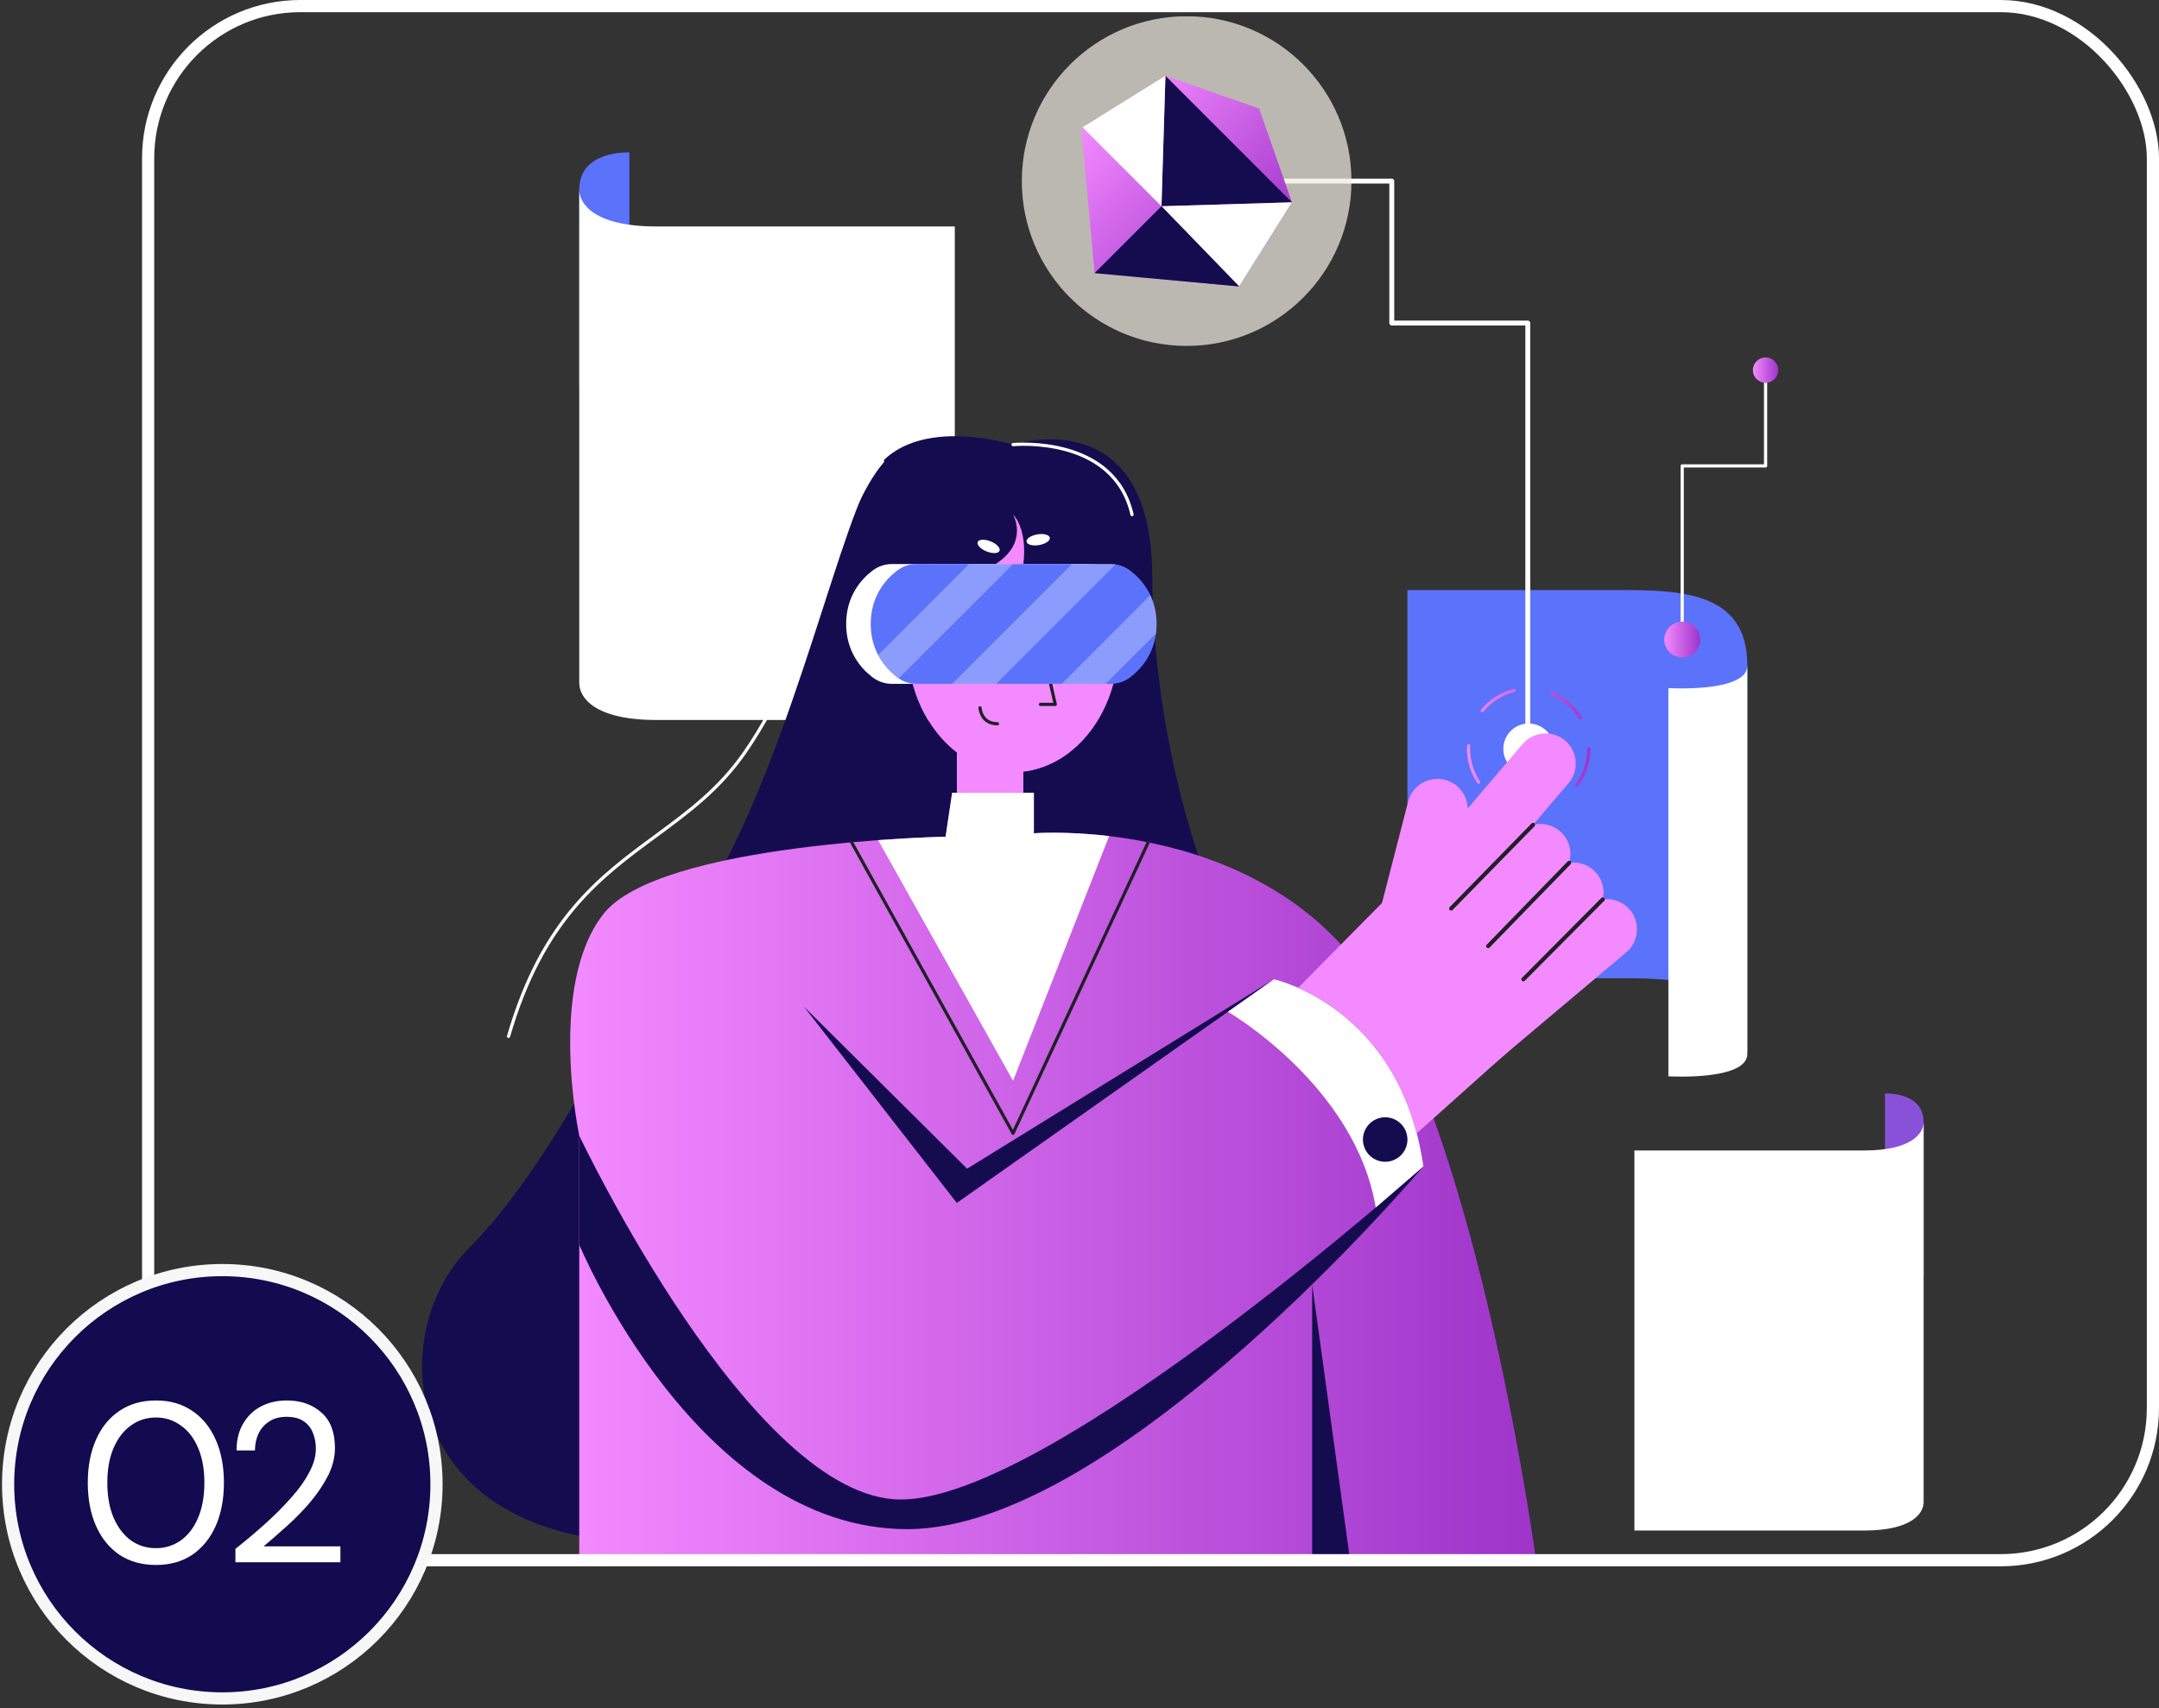
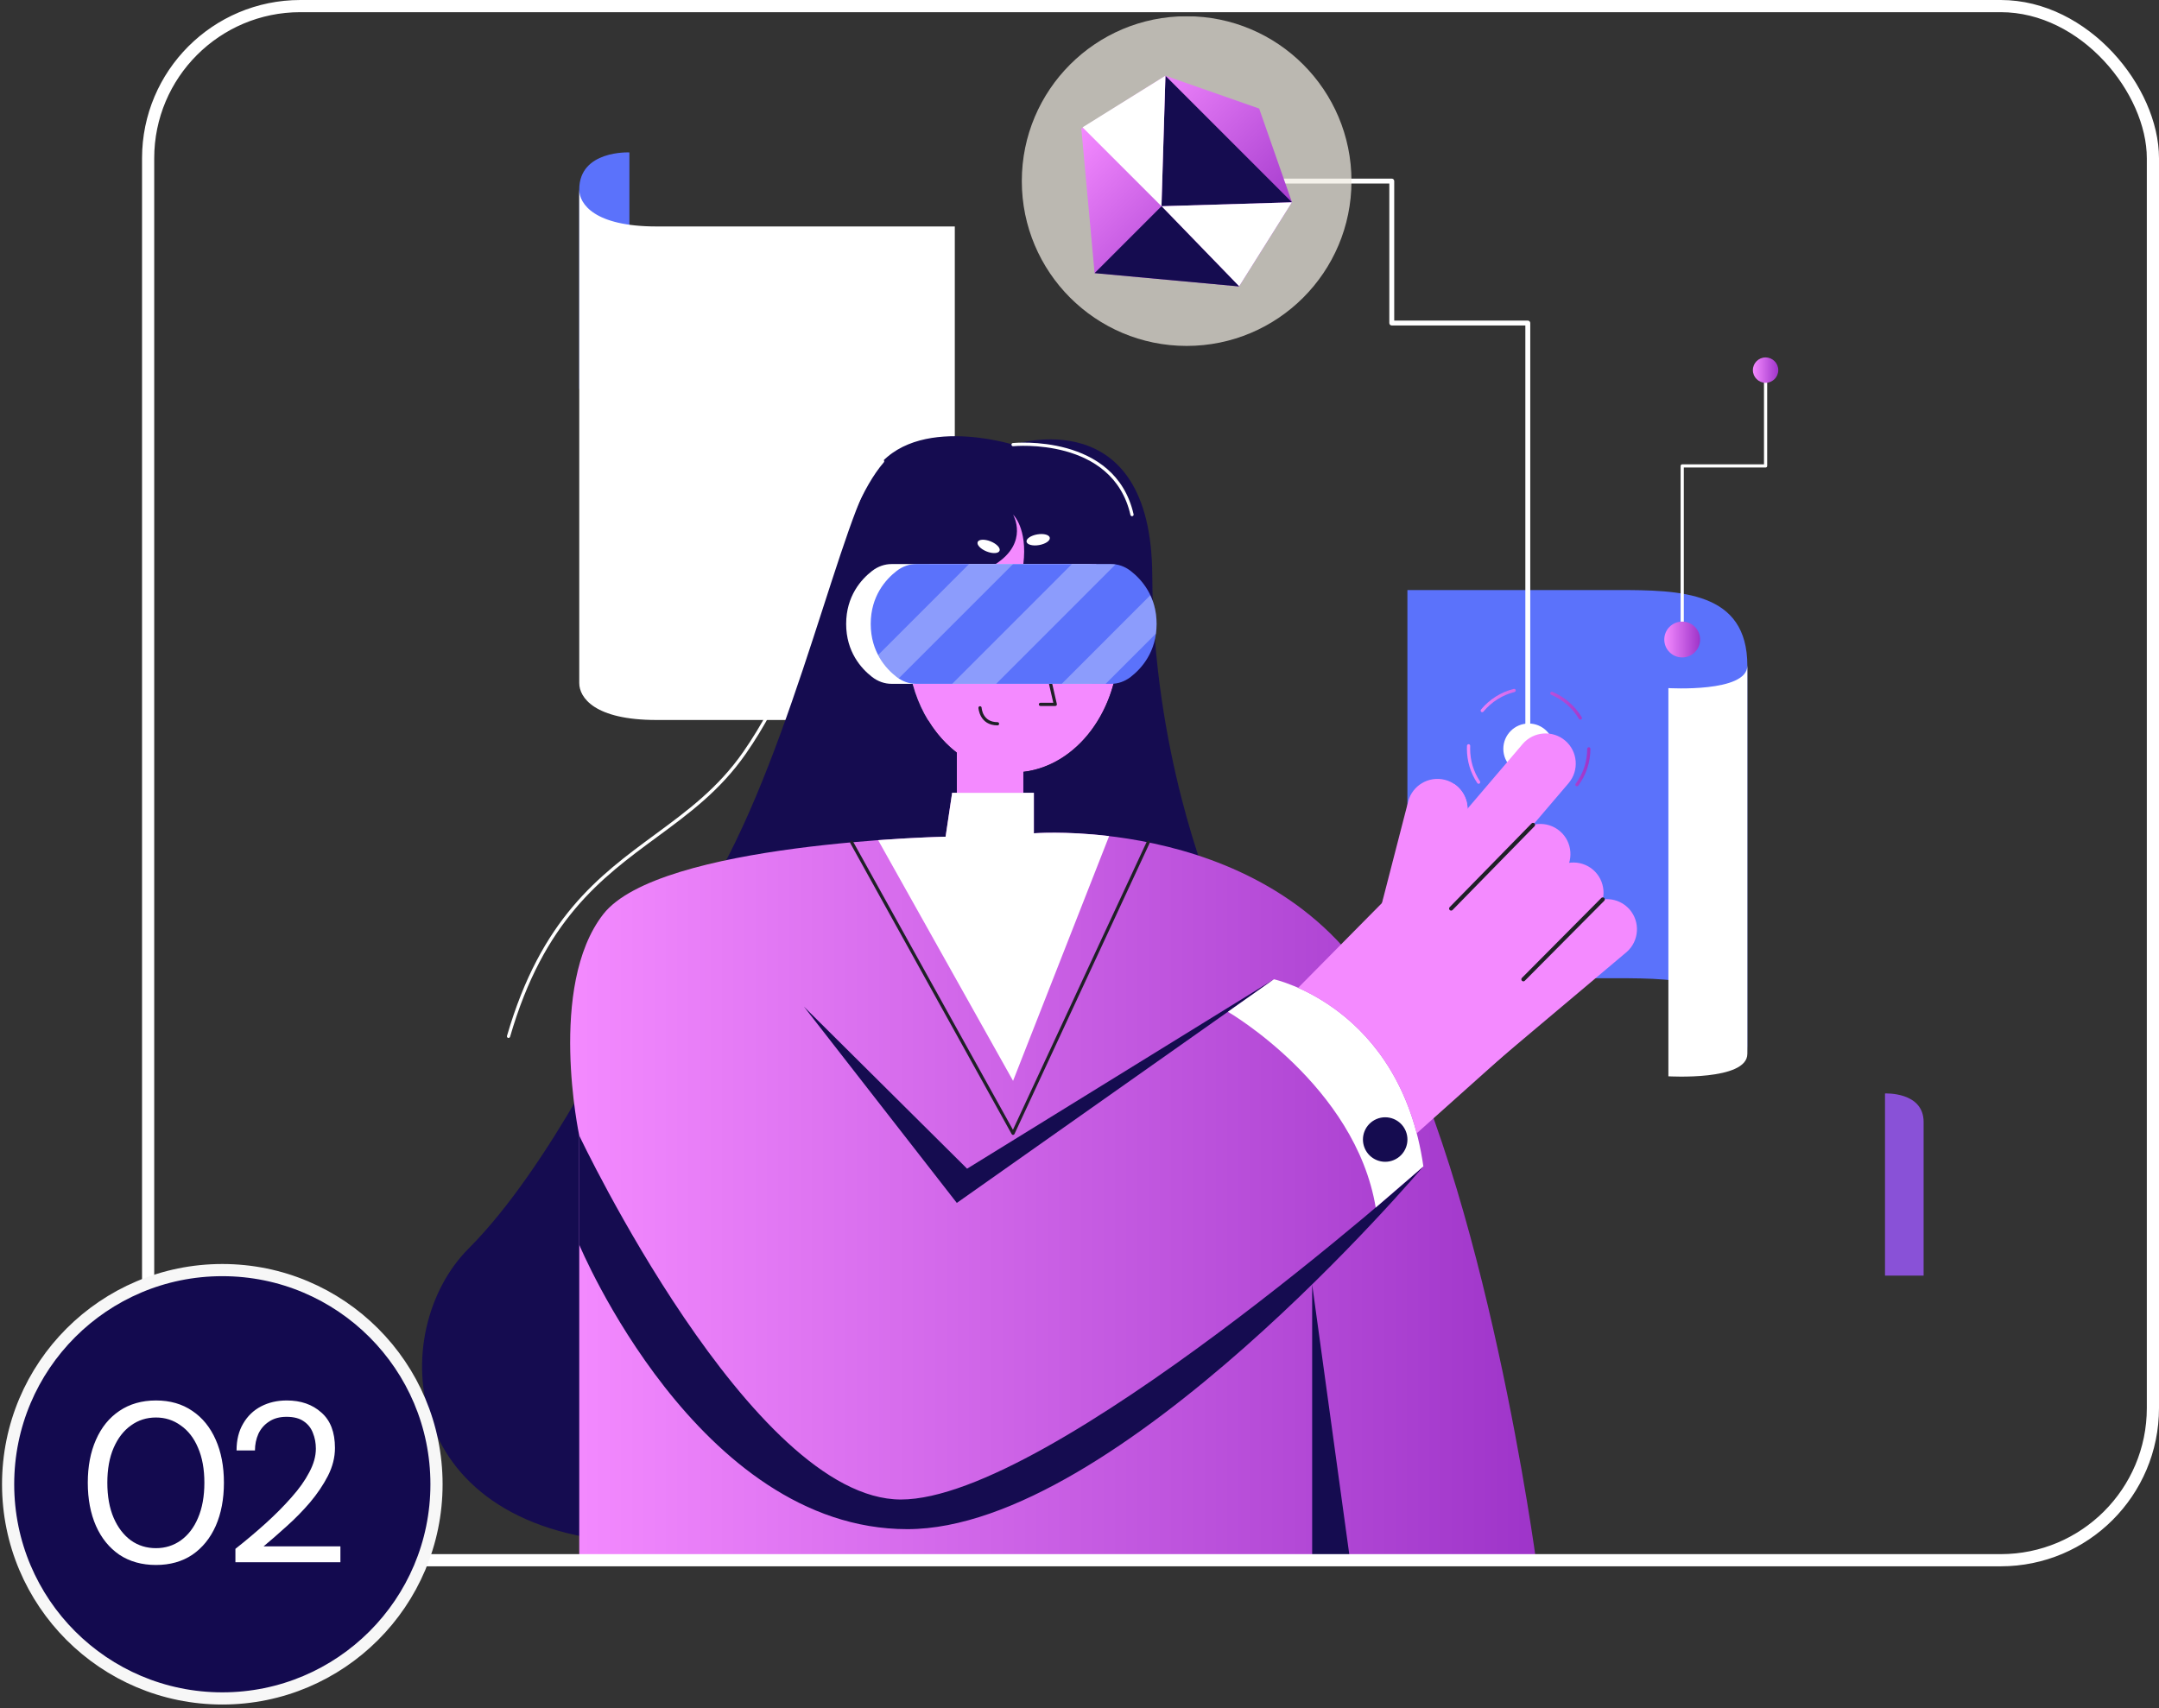
<svg xmlns="http://www.w3.org/2000/svg" width="532" height="421" viewBox="0 0 532 421" fill="none">
  <rect x="0" y="0" width="532" height="421" fill="#333333" stroke="none" />
  <g clip-path="url(#clip0_61_812)">
    <path d="M154.259 248.085C154.259 248.085 135.707 287.444 115.47 307.685C95.233 327.926 97.48 377.968 157.635 380.221L154.264 248.085H154.259Z" fill="#150C50" />
    <path d="M252.165 181.083H235.77V209.668H252.165V181.083Z" fill="#F48AFF" />
    <g style="mix-blend-mode:multiply">
      <path d="M235.77 185.488V199.173C235.77 199.173 243.919 199.457 252.165 193.923V185.488H235.77Z" fill="#F48AFF" />
    </g>
    <path d="M346.801 241.073H398.26C414.189 241.073 430.564 241.367 430.564 259.715V164.047C430.564 145.694 414.189 145.406 398.26 145.406H346.801V241.073Z" fill="#5B72FB" />
    <path d="M376.676 199.755C374.909 199.755 373.183 199.457 371.533 198.864C371.331 198.788 371.224 198.566 371.295 198.358C371.371 198.155 371.594 198.049 371.802 198.12C374.692 199.158 377.916 199.239 380.852 198.348C381.06 198.287 381.282 198.403 381.343 198.611C381.404 198.819 381.287 199.041 381.08 199.102C379.657 199.532 378.174 199.75 376.676 199.75V199.755ZM388.576 193.766C388.495 193.766 388.409 193.741 388.344 193.69C388.166 193.558 388.131 193.315 388.263 193.138C390.12 190.637 391.102 187.665 391.102 184.541C391.102 184.324 391.279 184.146 391.497 184.146C391.715 184.146 391.892 184.324 391.892 184.541C391.892 187.837 390.854 190.971 388.895 193.609C388.819 193.715 388.698 193.766 388.576 193.766ZM364.345 193.153C364.219 193.153 364.092 193.093 364.016 192.976C362.346 190.475 361.465 187.559 361.465 184.541C361.465 184.283 361.47 184.025 361.485 183.772C361.496 183.554 361.698 183.382 361.901 183.397C362.118 183.407 362.285 183.595 362.275 183.812C362.265 184.055 362.26 184.298 362.26 184.541C362.26 187.402 363.095 190.171 364.679 192.541C364.801 192.723 364.75 192.966 364.568 193.087C364.502 193.133 364.426 193.153 364.35 193.153H364.345ZM389.412 177.352C389.28 177.352 389.148 177.281 389.072 177.16C387.493 174.517 385.064 172.406 382.234 171.226C382.031 171.14 381.94 170.912 382.021 170.71C382.107 170.507 382.335 170.416 382.538 170.497C385.524 171.742 388.085 173.965 389.751 176.755C389.862 176.942 389.801 177.185 389.614 177.296C389.553 177.332 389.482 177.352 389.412 177.352ZM365.241 175.514C365.155 175.514 365.064 175.484 364.988 175.423C364.821 175.286 364.796 175.038 364.938 174.866C367.008 172.355 369.873 170.548 373.011 169.773C373.224 169.717 373.436 169.849 373.487 170.062C373.538 170.274 373.411 170.487 373.199 170.538C370.222 171.272 367.504 172.988 365.54 175.368C365.464 175.464 365.348 175.509 365.236 175.509L365.241 175.514Z" fill="url(#paint0_linear_61_812)" />
    <path d="M376.676 190.784C380.123 190.784 382.917 187.989 382.917 184.541C382.917 181.094 380.123 178.299 376.676 178.299C373.229 178.299 370.435 181.094 370.435 184.541C370.435 187.989 373.229 190.784 376.676 190.784Z" fill="white" />
    <path d="M376.463 185.144C376.129 185.144 375.861 184.876 375.861 184.541V80.211H342.944C342.61 80.211 342.342 79.943 342.342 79.609V45.227H289.572C289.238 45.227 288.97 44.959 288.97 44.624C288.97 44.29 289.238 44.022 289.572 44.022H342.949C343.283 44.022 343.551 44.29 343.551 44.624V79.006H376.469C376.803 79.006 377.071 79.275 377.071 79.609V184.546C377.071 184.881 376.803 185.149 376.469 185.149L376.463 185.144Z" fill="white" />
    <g style="mix-blend-mode:soft-light" opacity="0.72">
      <path d="M292.402 85.249C314.833 85.249 333.018 67.061 333.018 44.624C333.018 22.188 314.833 4 292.402 4C269.97 4 251.785 22.188 251.785 44.624C251.785 67.061 269.97 85.249 292.402 85.249Z" fill="#F0EBE2" />
    </g>
    <path d="M310.27 26.753L287.173 18.667L266.45 31.689L269.719 67.311L305.335 70.582L318.354 49.854L310.27 26.753Z" fill="url(#paint1_linear_61_812)" />
-     <path d="M318.354 49.854L287.173 18.667L286.201 50.826L318.354 49.854Z" fill="#150C50" />
+     <path d="M318.354 49.854L287.173 18.667L286.201 50.826Z" fill="#150C50" />
    <path d="M305.335 70.582L318.354 49.854L286.201 50.826L305.335 70.582Z" fill="white" />
    <path d="M286.201 50.826L266.758 31.38L287.173 18.667L286.201 50.826Z" fill="white" />
    <path d="M286.201 50.826L269.719 67.311L305.335 70.582L286.201 50.826Z" fill="#150C50" />
    <path d="M430.564 164.042C430.564 170.74 411.107 169.576 411.107 169.576V265.243C411.107 265.243 430.564 266.408 430.564 259.71V164.042Z" fill="white" />
    <path d="M474 276.513C474 269 464.484 269.471 464.484 269.471V314.358H474V276.513Z" fill="#8951D7" />
-     <path d="M474 370.176C474 372.935 471.1 377.183 459.341 377.183H402.734V283.52H459.341C471.1 283.52 474 279.267 474 276.513V370.176Z" fill="white" />
    <path d="M142.733 46.71C142.733 36.959 155.089 37.562 155.089 37.562V95.85H142.733V46.705V46.71Z" fill="#5B72FB" />
    <path d="M142.733 168.33C142.733 171.91 146.499 177.433 161.771 177.433H235.274V55.808H161.771C146.499 55.808 142.733 50.285 142.733 46.705V168.325V168.33Z" fill="white" />
    <path d="M249.639 190.359C264.025 190.359 275.687 176.135 275.687 158.589C275.687 141.043 264.025 126.82 249.639 126.82C235.253 126.82 223.591 141.043 223.591 158.589C223.591 176.135 235.253 190.359 249.639 190.359Z" fill="#F48AFF" />
    <path d="M260.036 173.98H256.376C256.159 173.98 255.982 173.803 255.982 173.585C255.982 173.368 256.159 173.19 256.376 173.19H259.54L255.992 157.693C255.941 157.48 256.078 157.268 256.29 157.222C256.503 157.172 256.716 157.308 256.761 157.516L260.421 173.499C260.446 173.616 260.421 173.737 260.345 173.833C260.269 173.93 260.158 173.98 260.036 173.98Z" fill="#1F2027" />
    <path d="M252.165 190.212V218.852H298.172C298.172 218.852 284.12 185.301 283.928 141.816C283.741 98.341 249.624 109.581 249.624 109.581C249.624 109.581 223.505 101.338 214.556 117.641C205.596 133.943 193.043 192.424 171.965 223.91H235.77V185.488C228.45 179.873 223.586 169.925 223.586 158.589C223.586 151.197 225.661 144.403 229.134 139.006H245.326C253.618 133.665 249.634 126.82 249.634 126.82C249.634 126.82 253.243 130.151 252.165 139.006H270.135C273.607 144.403 275.677 151.202 275.677 158.589C275.677 175.099 265.361 188.663 252.16 190.212H252.165Z" fill="#150C50" />
    <path d="M272.554 140.702C271.096 139.573 269.441 139.006 267.75 139.006H243.722H219.693C218.008 139.006 216.347 139.578 214.89 140.702C212.207 142.778 208.502 146.894 208.502 153.764C208.502 160.635 212.212 164.751 214.89 166.826C216.347 167.955 218.003 168.522 219.693 168.522H243.722H267.75C269.436 168.522 271.096 167.95 272.554 166.826C275.237 164.751 278.942 160.635 278.942 153.764C278.942 146.894 275.237 142.778 272.554 140.702Z" fill="white" />
    <path d="M278.608 140.702C277.15 139.573 275.495 139.006 273.804 139.006H249.776H225.747C224.062 139.006 222.401 139.578 220.944 140.702C218.261 142.778 214.556 146.894 214.556 153.764C214.556 160.635 218.266 164.751 220.944 166.826C222.401 167.955 224.057 168.522 225.747 168.522H249.776H273.804C275.49 168.522 277.15 167.95 278.608 166.826C281.291 164.751 284.996 160.635 284.996 153.764C284.996 146.894 281.286 142.778 278.608 140.702Z" fill="#5B72FB" />
    <path opacity="0.3" d="M249.629 139.006L221.44 167.191C221.278 167.074 221.111 166.958 220.949 166.826C219.471 165.687 217.679 163.93 216.378 161.424L238.782 139.006H249.629Z" fill="white" />
    <path opacity="0.3" d="M274.893 139.087L245.458 168.528H234.621L264.136 139.006H273.804C274.169 139.006 274.533 139.031 274.893 139.087Z" fill="white" />
    <path opacity="0.3" d="M284.991 153.759C284.991 154.59 284.93 155.374 284.839 156.129V156.139L272.443 168.528H261.615L283.457 146.681C284.373 148.615 284.991 150.959 284.991 153.759Z" fill="white" />
    <path d="M245.797 178.76C241.348 178.76 241.095 174.492 241.095 174.446C241.085 174.228 241.252 174.046 241.469 174.036C241.682 174.036 241.869 174.193 241.884 174.411C241.895 174.557 242.112 177.97 245.802 177.97C246.02 177.97 246.197 178.147 246.197 178.365C246.197 178.582 246.02 178.76 245.802 178.76H245.797Z" fill="#1F2027" />
    <path d="M234.621 195.376H254.757V205.355C254.757 205.355 314.476 200.575 340.337 246.399C366.198 292.223 378.564 385 378.564 385H142.733V279.855C142.733 279.855 134.862 243.027 148.635 225.313C162.409 207.603 233.001 206.195 233.001 206.195L234.616 195.371L234.621 195.376Z" fill="url(#paint2_linear_61_812)" />
    <path d="M273.303 206.038L249.629 266.362L216.383 207.046C226.193 206.327 233.006 206.195 233.006 206.195L234.621 195.376H254.752V205.355C254.752 205.355 262.344 204.747 273.298 206.043L273.303 206.038Z" fill="white" />
    <path d="M249.629 279.688C249.487 279.688 249.356 279.612 249.285 279.485L209.514 207.775C209.408 207.582 209.479 207.344 209.666 207.238C209.853 207.132 210.096 207.203 210.202 207.39L249.599 278.422L282.577 207.415C282.668 207.218 282.906 207.132 283.098 207.223C283.295 207.314 283.381 207.552 283.29 207.744L249.983 279.455C249.923 279.591 249.791 279.677 249.639 279.683C249.639 279.683 249.629 279.683 249.624 279.683L249.629 279.688Z" fill="#1F2027" />
    <g style="mix-blend-mode:multiply">
      <path d="M142.733 279.855C142.733 279.855 185.177 369.538 221.996 369.538C258.816 369.538 350.734 287.444 350.734 287.444C350.734 287.444 275.308 376.844 223.591 376.844C171.874 376.844 142.733 306.748 142.733 306.748V279.855Z" fill="#150C50" />
    </g>
    <g style="mix-blend-mode:multiply">
      <path d="M198.105 248.085L235.77 296.446L313.914 241.342L238.301 288.011L198.105 248.085Z" fill="#150C50" />
    </g>
    <path d="M302.566 249.341C302.566 249.341 333.995 267.527 338.991 297.585L350.734 287.444C345.11 248.085 313.914 241.336 313.914 241.336L302.566 249.341Z" fill="white" />
    <g style="mix-blend-mode:multiply">
      <path d="M323.329 316.535V385H332.744L323.329 316.535Z" fill="#150C50" />
    </g>
    <path d="M343.462 285.876C346.25 284.696 347.554 281.479 346.375 278.69C345.195 275.901 341.979 274.597 339.19 275.776C336.402 276.956 335.098 280.173 336.277 282.962C337.457 285.751 340.673 287.056 343.462 285.876Z" fill="#150C50" />
    <path d="M258.68 132.521C258.806 133.25 257.622 134.055 256.042 134.328C254.463 134.601 253.076 134.232 252.955 133.503C252.828 132.774 254.013 131.969 255.592 131.695C257.171 131.422 258.558 131.791 258.68 132.521Z" fill="white" />
    <path d="M246.298 135.74C246.025 136.424 244.592 136.495 243.104 135.897C241.616 135.3 240.634 134.257 240.907 133.574C241.181 132.89 242.613 132.819 244.102 133.417C245.59 134.014 246.572 135.057 246.298 135.74Z" fill="white" />
    <path d="M278.942 127.215C278.76 127.215 278.598 127.093 278.557 126.906C274.174 107.621 249.907 109.94 249.67 109.966C249.442 109.986 249.26 109.834 249.234 109.616C249.209 109.398 249.366 109.206 249.583 109.181C249.837 109.15 274.786 106.761 279.327 126.734C279.377 126.946 279.241 127.159 279.028 127.205C278.998 127.21 278.967 127.215 278.942 127.215Z" fill="white" />
    <path d="M125.305 255.791C125.27 255.791 125.234 255.791 125.194 255.776C124.986 255.715 124.865 255.497 124.926 255.29C133.328 226.325 147.557 215.855 161.32 205.724C169.338 199.821 176.916 194.252 183.167 185.26C192.182 172.304 198.003 156.686 203.141 142.904C207.803 130.399 211.832 119.6 217.183 113.423C217.324 113.261 217.572 113.241 217.739 113.383C217.907 113.525 217.922 113.773 217.78 113.94C212.521 120.01 208.517 130.743 203.88 143.178C198.727 157.004 192.881 172.669 183.815 185.706C177.488 194.804 169.865 200.413 161.791 206.357C148.134 216.407 134.017 226.796 125.69 255.502C125.639 255.674 125.482 255.786 125.31 255.786L125.305 255.791Z" fill="white" />
    <path d="M349.099 279.288L383.99 248.085L353.26 209.663L319.872 243.438C328.265 247.149 343.197 256.738 349.094 279.288H349.099Z" fill="#F48AFF" />
    <path d="M347.697 227.069C344.584 224.416 344.209 219.698 346.862 216.584L375.198 183.352C377.85 180.238 382.568 179.863 385.681 182.516C388.794 185.169 389.169 189.888 386.516 193.001L358.18 226.234C355.528 229.348 350.81 229.722 347.697 227.069Z" fill="#F48AFF" />
    <path d="M346.386 249.371C343.273 246.718 342.898 242 345.551 238.886L373.887 205.653C376.539 202.54 381.257 202.165 384.37 204.818C387.483 207.471 387.858 212.19 385.205 215.303L356.869 248.536C354.217 251.65 349.499 252.024 346.386 249.371Z" fill="#F48AFF" />
    <path d="M354.541 258.879C351.428 256.226 351.053 251.508 353.705 248.394L382.042 215.162C384.694 212.048 389.412 211.673 392.525 214.326C395.638 216.979 396.012 221.698 393.36 224.811L365.024 258.044C362.371 261.158 357.654 261.532 354.541 258.879Z" fill="#F48AFF" />
    <path d="M357.573 262.778C354.87 259.705 355.173 254.981 358.241 252.277L391.021 223.424C394.094 220.721 398.817 221.024 401.52 224.092C404.223 227.166 403.919 231.889 400.851 234.593L366.694 263.36C363.622 266.063 360.281 265.851 357.578 262.778H357.573Z" fill="#F48AFF" />
    <path d="M341.415 248.875C337.457 247.852 335.053 243.777 336.075 239.813L346.988 197.523C348.011 193.563 352.086 191.159 356.049 192.181C360.007 193.204 362.412 197.28 361.389 201.244L350.476 243.534C349.453 247.493 345.379 249.898 341.415 248.875Z" fill="#F48AFF" />
    <g style="mix-blend-mode:multiply">
      <path d="M361.617 199.188C361.627 199.219 361.627 199.249 361.617 199.284L340.737 221.763L358.347 193.224C360.316 194.556 361.556 196.788 361.622 199.188H361.617Z" fill="#F48AFF" />
    </g>
    <path d="M377.759 203.274L357.573 223.905" stroke="#1F2027" stroke-linecap="round" stroke-linejoin="round" />
-     <path d="M386.658 212.63L366.694 233.16" stroke="#1F2027" stroke-linecap="round" stroke-linejoin="round" />
    <path d="M394.939 221.647L375.375 241.342" stroke="#1F2027" stroke-linecap="round" stroke-linejoin="round" />
    <path d="M414.513 157.997C414.296 157.997 414.118 157.82 414.118 157.602V114.826C414.118 114.608 414.296 114.431 414.513 114.431H434.664V91.208C434.664 90.99 434.842 90.813 435.059 90.813C435.277 90.813 435.454 90.99 435.454 91.208V114.821C435.454 115.038 435.277 115.216 435.059 115.216H414.908V157.597C414.908 157.815 414.731 157.992 414.513 157.992V157.997Z" fill="white" />
    <path d="M438.187 91.213C438.187 92.944 436.785 94.341 435.059 94.341C433.333 94.341 431.931 92.939 431.931 91.213C431.931 89.486 433.333 88.084 435.059 88.084C436.785 88.084 438.187 89.486 438.187 91.213Z" fill="url(#paint3_linear_61_812)" />
    <path d="M414.513 162.017C416.951 162.017 418.927 160.04 418.927 157.602C418.927 155.164 416.951 153.187 414.513 153.187C412.076 153.187 410.099 155.164 410.099 157.602C410.099 160.04 412.076 162.017 414.513 162.017Z" fill="url(#paint4_linear_61_812)" />
  </g>
  <rect x="36.5" y="1.5" width="494" height="383" rx="37.5" stroke="white" stroke-width="3" />
  <path d="M54.78 418.56C83.93 418.56 107.56 394.93 107.56 365.78C107.56 336.63 83.93 313 54.78 313C25.63 313 2 336.63 2 365.78C2 394.93 25.63 418.56 54.78 418.56Z" fill="#130A4F" stroke="#F7F7F7" stroke-width="3" stroke-miterlimit="10" />
  <path d="M38.432 385.672C34.96 385.672 31.955 384.832 29.416 383.152C26.915 381.435 24.992 379.064 23.648 376.04C22.304 372.979 21.632 369.432 21.632 365.4C21.632 361.368 22.304 357.84 23.648 354.816C24.992 351.755 26.915 349.384 29.416 347.704C31.955 345.987 34.96 345.128 38.432 345.128C41.904 345.128 44.891 345.987 47.392 347.704C49.893 349.384 51.816 351.755 53.16 354.816C54.504 357.84 55.176 361.368 55.176 365.4C55.176 369.432 54.504 372.979 53.16 376.04C51.816 379.064 49.893 381.435 47.392 383.152C44.891 384.832 41.904 385.672 38.432 385.672ZM38.432 381.528C40.709 381.528 42.744 380.893 44.536 379.624C46.365 378.317 47.784 376.469 48.792 374.08C49.837 371.653 50.36 368.76 50.36 365.4C50.36 362.04 49.837 359.165 48.792 356.776C47.784 354.387 46.365 352.557 44.536 351.288C42.744 349.981 40.709 349.328 38.432 349.328C36.117 349.328 34.064 349.981 32.272 351.288C30.48 352.557 29.061 354.387 28.016 356.776C26.971 359.165 26.448 362.04 26.448 365.4C26.448 368.76 26.971 371.653 28.016 374.08C29.061 376.469 30.48 378.317 32.272 379.624C34.064 380.893 36.117 381.528 38.432 381.528ZM58.009 385V381.696C60.66 379.605 63.161 377.496 65.513 375.368C67.903 373.203 70.012 371.075 71.841 368.984C73.708 366.893 75.164 364.84 76.209 362.824C77.292 360.808 77.833 358.867 77.833 357C77.833 355.619 77.591 354.331 77.105 353.136C76.657 351.941 75.911 350.989 74.865 350.28C73.82 349.533 72.401 349.16 70.609 349.16C68.892 349.16 67.455 349.552 66.297 350.336C65.14 351.083 64.263 352.091 63.665 353.36C63.105 354.629 62.825 355.992 62.825 357.448H58.289C58.289 354.872 58.831 352.669 59.913 350.84C60.996 348.973 62.471 347.555 64.337 346.584C66.204 345.613 68.313 345.128 70.665 345.128C74.137 345.128 76.975 346.117 79.177 348.096C81.417 350.037 82.537 352.949 82.537 356.832C82.537 359.147 81.959 361.443 80.801 363.72C79.644 365.96 78.169 368.144 76.377 370.272C74.585 372.363 72.663 374.323 70.609 376.152C68.593 377.981 66.708 379.624 64.953 381.08H83.881V385H58.009Z" fill="white" />
  <defs>
    <linearGradient id="paint0_linear_61_812" x1="361.465" y1="184.759" x2="391.887" y2="184.759" gradientUnits="userSpaceOnUse">
      <stop stop-color="#F48AFF" />
      <stop offset="1" stop-color="#9E34C9" />
    </linearGradient>
    <linearGradient id="paint1_linear_61_812" x1="270.554" y1="27.596" x2="309.443" y2="66.478" gradientUnits="userSpaceOnUse">
      <stop stop-color="#F48AFF" />
      <stop offset="1" stop-color="#9E34C9" />
    </linearGradient>
    <linearGradient id="paint2_linear_61_812" x1="140.496" y1="290.188" x2="378.564" y2="290.188" gradientUnits="userSpaceOnUse">
      <stop stop-color="#F48AFF" />
      <stop offset="1" stop-color="#9E34C9" />
    </linearGradient>
    <linearGradient id="paint3_linear_61_812" x1="431.931" y1="91.213" x2="438.187" y2="91.213" gradientUnits="userSpaceOnUse">
      <stop stop-color="#F48AFF" />
      <stop offset="1" stop-color="#9E34C9" />
    </linearGradient>
    <linearGradient id="paint4_linear_61_812" x1="410.099" y1="157.602" x2="418.927" y2="157.602" gradientUnits="userSpaceOnUse">
      <stop stop-color="#F48AFF" />
      <stop offset="1" stop-color="#9E34C9" />
    </linearGradient>
    <clipPath id="clip0_61_812">
      <rect width="370" height="381" fill="white" transform="translate(104 4)" />
    </clipPath>
  </defs>
</svg>